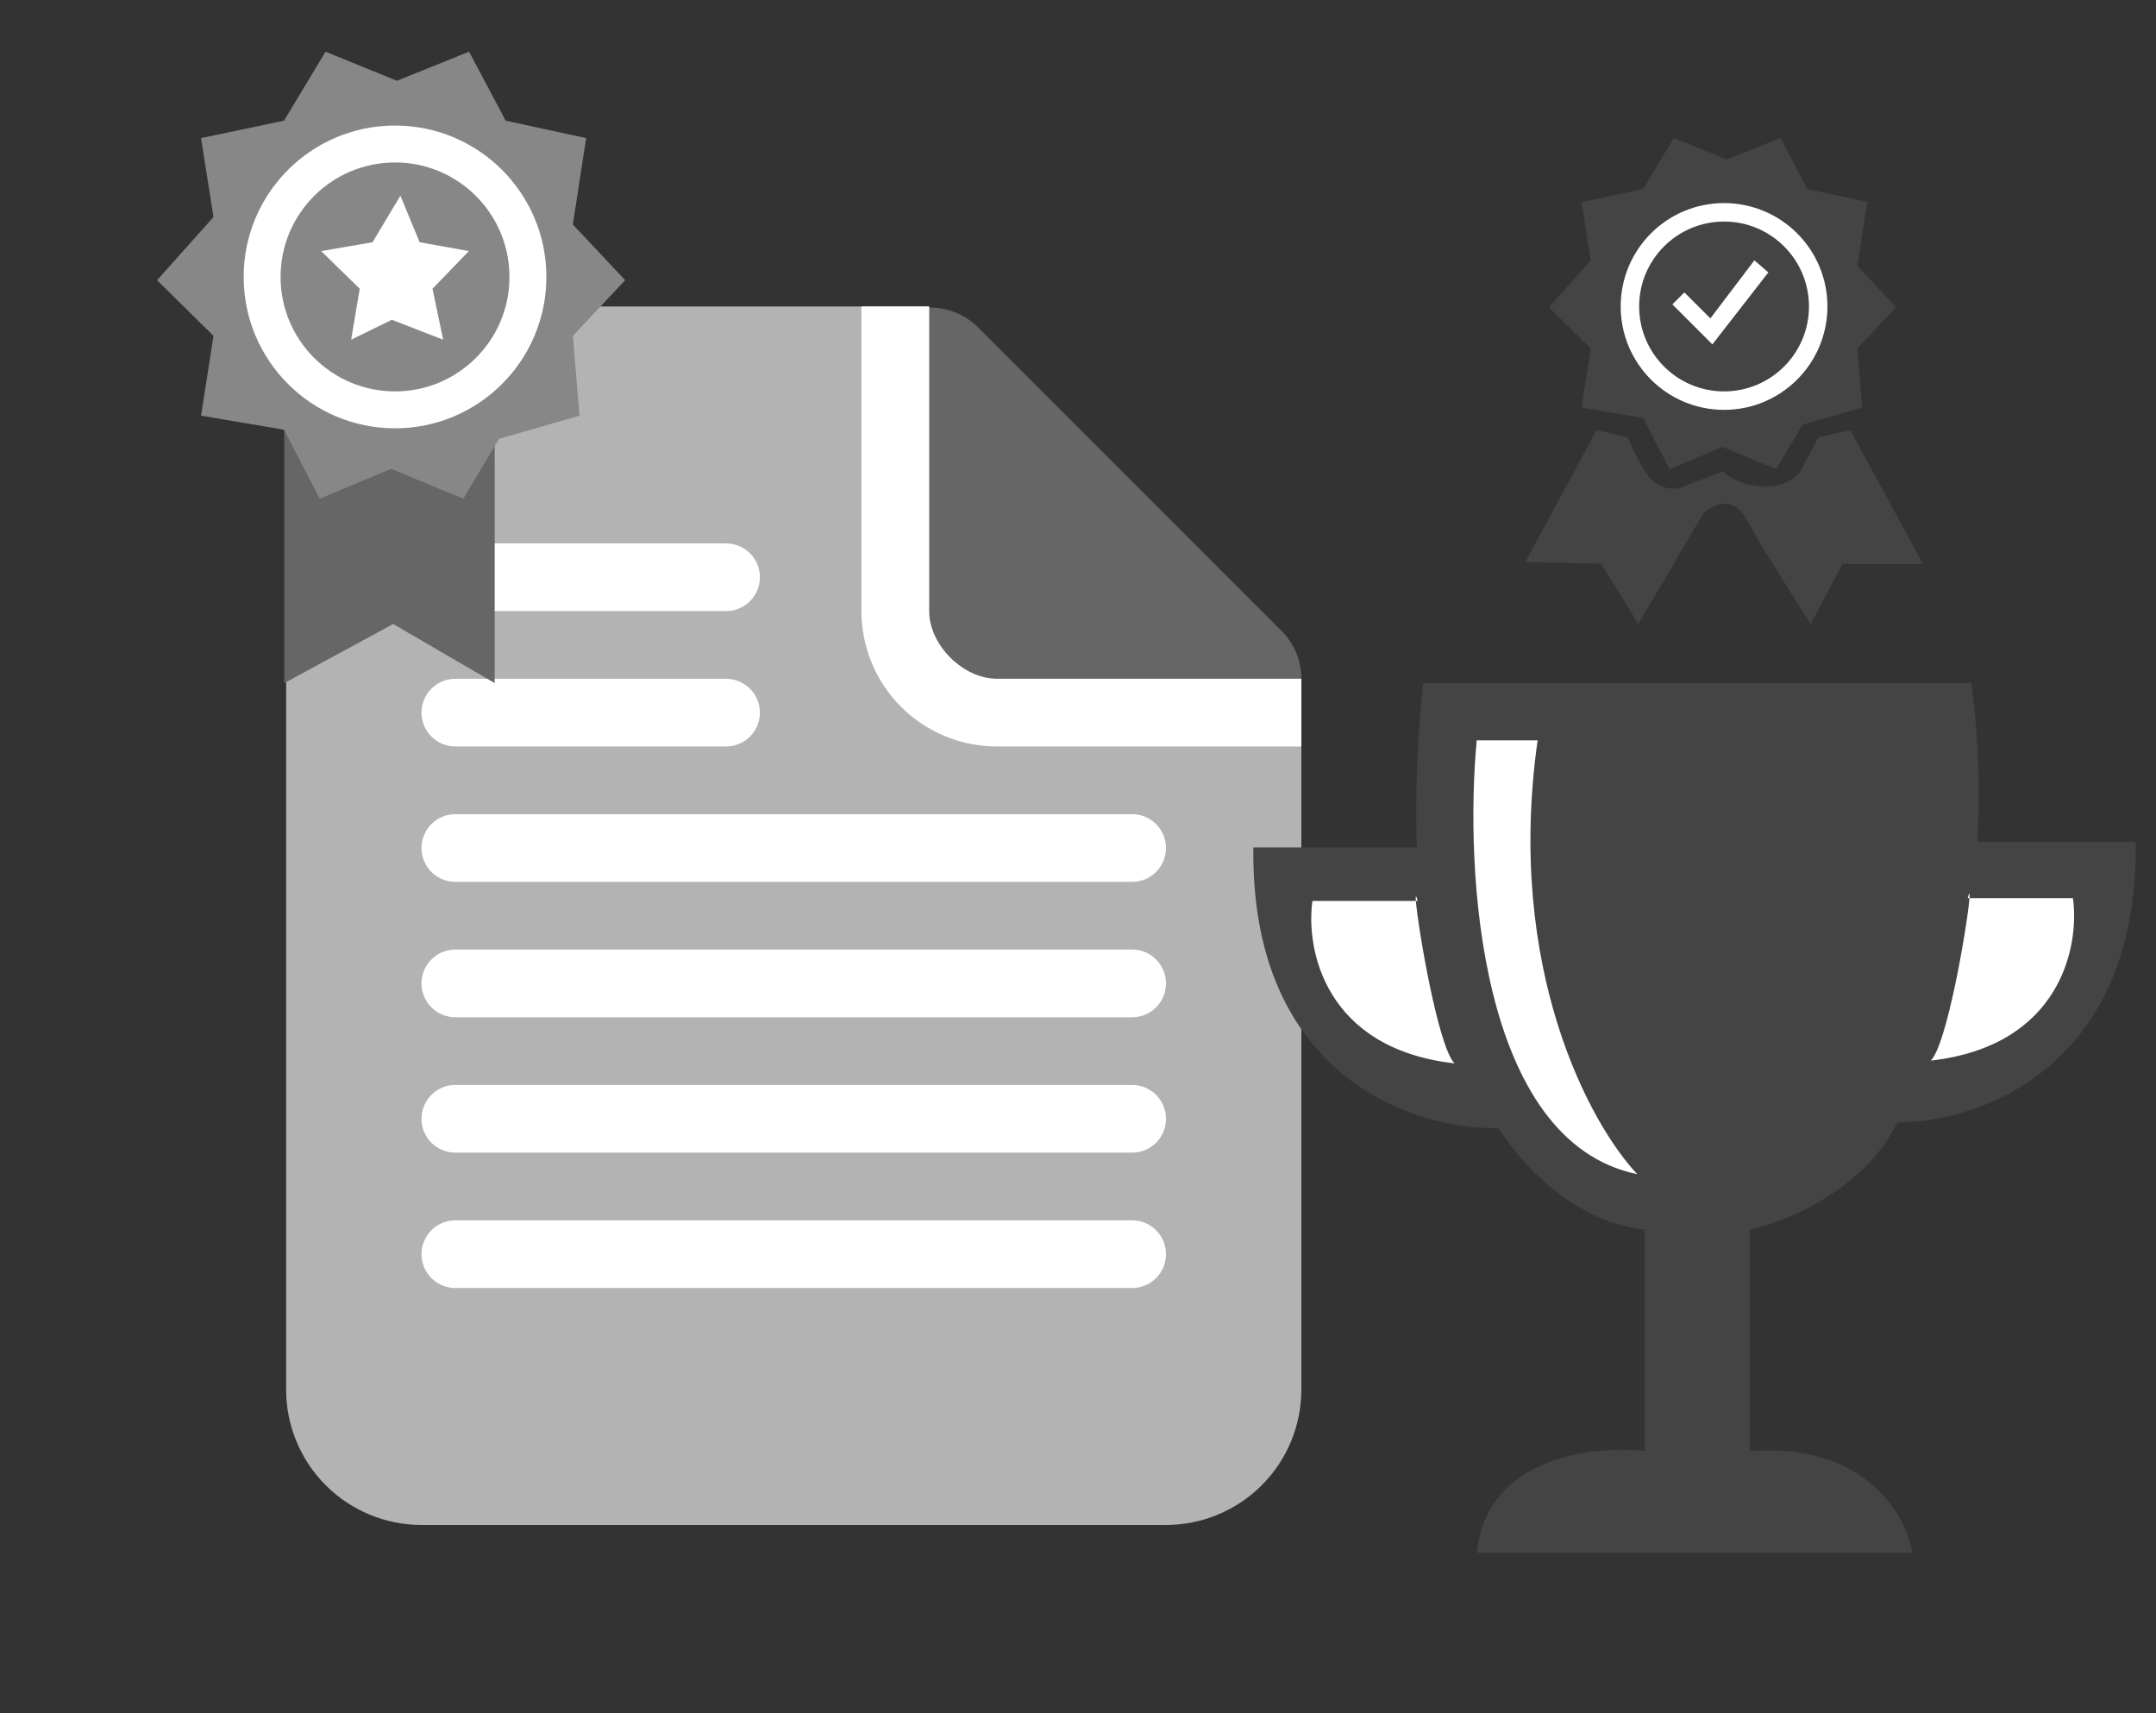
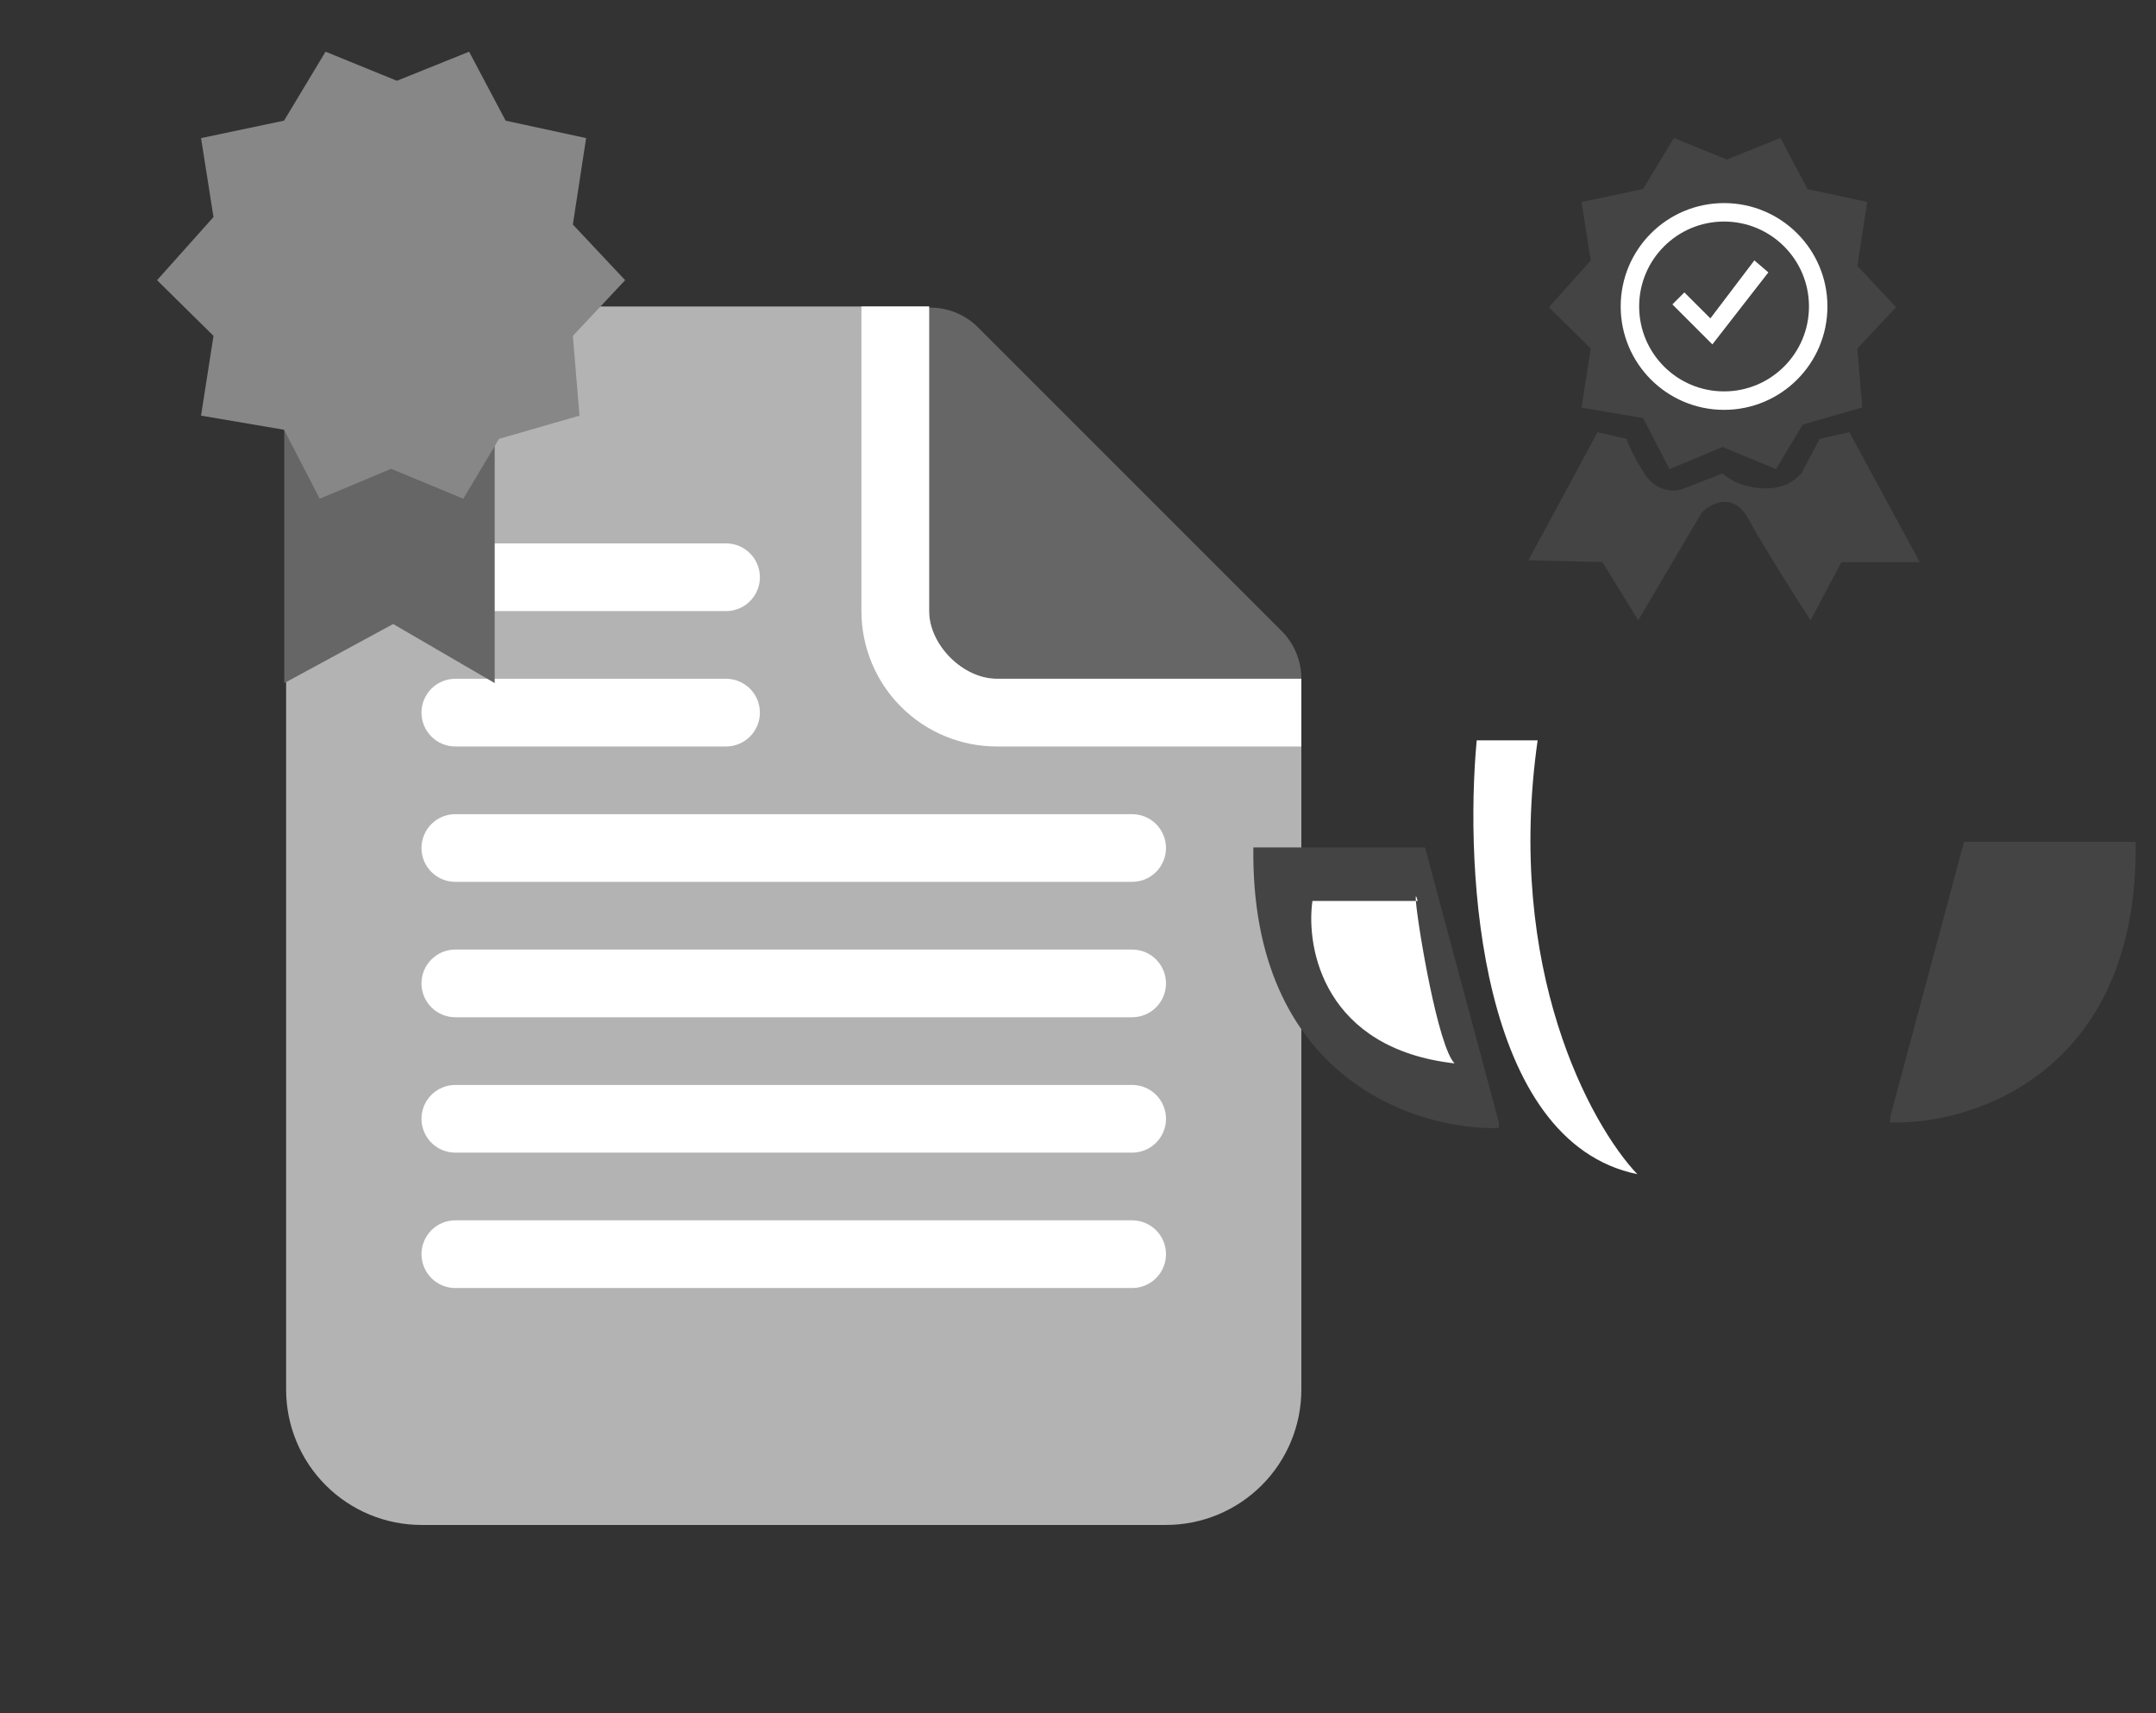
<svg xmlns="http://www.w3.org/2000/svg" width="584" height="464" viewBox="0 0 584 464" fill="none">
  <rect x="0" y="0" width="584" height="464" fill="#333333" stroke="none" />
-   <path d="M445.5 393V333C425.1 331 410 312.833 405 304C381 282.81 382 215.838 385.5 185H534C542 245.4 524 289.5 514 304C504.8 322.4 483.5 331 474 333V393C505.2 390.6 516.334 410.333 518 420.5H400C402.8 394.5 431.5 391.333 445.5 393Z" fill="#444444" />
  <path d="M414 151.729L432.735 117.052L440.623 118.86C440.897 119.901 442.234 123.231 445.389 128.228C448.544 133.224 453.771 133.487 456.4 132.172L466.589 128.228C467.301 128.721 469.994 131.542 476.45 132.172C483.188 132.829 486.146 130.035 487.953 128.228L492.884 118.86L500.936 117.052L520 152.223H498.8L490.419 168C486.42 161.81 477.436 147.621 473.491 140.389C469.547 133.158 463.521 136.281 461.002 138.746L443.746 168L434.05 152.223L414 151.729Z" fill="#444444" />
  <path d="M445.389 112.779L428.955 109.985L431.42 94.207L420.245 83.196L431.42 70.705L428.955 55.092L445.389 51.641L453.606 38L467.74 43.752L482.037 38L489.268 51.641L505.209 55.092L502.58 72.185L512.933 83.196L502.58 94.207L503.895 109.985L487.953 114.587L480.887 126.42L466.589 120.503L452.456 126.42L445.389 112.779Z" fill="#444444" />
-   <path d="M414 151.729L432.735 117.052L440.623 118.86C440.897 119.901 442.234 123.231 445.389 128.228C448.544 133.224 453.771 133.487 456.4 132.172L466.589 128.228C467.301 128.721 469.994 131.542 476.45 132.172C483.188 132.829 486.146 130.035 487.953 128.228L492.884 118.86L500.936 117.052L520 152.223H498.8L490.419 168C486.42 161.81 477.436 147.621 473.491 140.389C469.547 133.158 463.521 136.281 461.002 138.746L443.746 168L434.05 152.223L414 151.729Z" stroke="#444444" />
  <path d="M445.389 112.779L428.955 109.985L431.42 94.207L420.245 83.196L431.42 70.705L428.955 55.092L445.389 51.641L453.606 38L467.74 43.752L482.037 38L489.268 51.641L505.209 55.092L502.58 72.185L512.933 83.196L502.58 94.207L503.895 109.985L487.953 114.587L480.887 126.42L466.589 120.503L452.456 126.42L445.389 112.779Z" stroke="#444444" />
  <path d="M400.001 200.5H416.501C407.702 262.5 430.835 304.667 443.501 318C400.701 309.2 396.668 236 400.001 200.5Z" fill="white" />
  <circle cx="467" cy="83" r="25.5" fill="#444444" stroke="white" stroke-width="5" />
  <path d="M475.207 70.523L463.293 86.23L456.25 79.192L453 82.442L463.832 93.273L479 73.773L475.207 70.523Z" fill="white" />
  <path d="M347.139 170.873L264.639 88.373C261.172 85.071 256.552 83.255 251.765 83.314C246.978 83.372 242.404 85.3 239.019 88.685C235.633 92.07 233.706 96.644 233.648 101.431C233.589 106.218 235.405 110.838 238.706 114.305L203.332 149.679L285.832 232.179L321.206 196.805C324.645 200.244 329.309 202.176 334.172 202.176C339.036 202.176 343.7 200.244 347.139 196.805C350.578 193.366 352.51 188.702 352.51 183.839C352.51 178.975 350.578 174.311 347.139 170.873Z" fill="#666666" />
  <path d="M251.667 83H114.167C104.442 83 95.116 86.863 88.239 93.739C81.363 100.616 77.5 109.942 77.5 119.667V376.333C77.5 386.058 81.363 395.384 88.239 402.261C95.116 409.137 104.442 413 114.167 413H315.833C325.558 413 334.884 409.137 341.761 402.261C348.637 395.384 352.5 386.058 352.5 376.333V183.833H270C260.833 183.833 251.667 174.667 251.667 165.5V83Z" fill="#B3B3B3" />
  <path d="M251.668 83H233.335V165.5C233.335 175.225 237.198 184.551 244.074 191.427C250.95 198.304 260.277 202.167 270.001 202.167H352.501V183.833H270.001C260.835 183.833 251.668 174.667 251.668 165.5V83ZM205.835 156.333C205.835 158.764 204.869 161.096 203.15 162.815C201.431 164.534 199.099 165.5 196.668 165.5H123.335C120.903 165.5 118.572 164.534 116.853 162.815C115.134 161.096 114.168 158.764 114.168 156.333C114.168 153.902 115.134 151.571 116.853 149.852C118.572 148.132 120.903 147.167 123.335 147.167H196.668C199.099 147.167 201.431 148.132 203.15 149.852C204.869 151.571 205.835 153.902 205.835 156.333ZM205.835 193C205.835 195.431 204.869 197.763 203.15 199.482C201.431 201.201 199.099 202.167 196.668 202.167H123.335C120.903 202.167 118.572 201.201 116.853 199.482C115.134 197.763 114.168 195.431 114.168 193C114.168 190.569 115.134 188.237 116.853 186.518C118.572 184.799 120.903 183.833 123.335 183.833H196.668C199.099 183.833 201.431 184.799 203.15 186.518C204.869 188.237 205.835 190.569 205.835 193ZM315.835 229.667C315.835 232.098 314.869 234.429 313.15 236.148C311.431 237.868 309.099 238.833 306.668 238.833H123.335C120.903 238.833 118.572 237.868 116.853 236.148C115.134 234.429 114.168 232.098 114.168 229.667C114.168 227.236 115.134 224.904 116.853 223.185C118.572 221.466 120.903 220.5 123.335 220.5H306.668C309.099 220.5 311.431 221.466 313.15 223.185C314.869 224.904 315.835 227.236 315.835 229.667ZM315.835 266.333C315.835 268.764 314.869 271.096 313.15 272.815C311.431 274.534 309.099 275.5 306.668 275.5H123.335C120.903 275.5 118.572 274.534 116.853 272.815C115.134 271.096 114.168 268.764 114.168 266.333C114.168 263.902 115.134 261.571 116.853 259.852C118.572 258.132 120.903 257.167 123.335 257.167H306.668C309.099 257.167 311.431 258.132 313.15 259.852C314.869 261.571 315.835 263.902 315.835 266.333ZM315.835 303C315.835 305.431 314.869 307.763 313.15 309.482C311.431 311.201 309.099 312.167 306.668 312.167H123.335C120.903 312.167 118.572 311.201 116.853 309.482C115.134 307.763 114.168 305.431 114.168 303C114.168 300.569 115.134 298.237 116.853 296.518C118.572 294.799 120.903 293.833 123.335 293.833H306.668C309.099 293.833 311.431 294.799 313.15 296.518C314.869 298.237 315.835 300.569 315.835 303ZM315.835 339.667C315.835 342.098 314.869 344.429 313.15 346.148C311.431 347.868 309.099 348.833 306.668 348.833H123.335C120.903 348.833 118.572 347.868 116.853 346.148C115.134 344.429 114.168 342.098 114.168 339.667C114.168 337.236 115.134 334.904 116.853 333.185C118.572 331.466 120.903 330.5 123.335 330.5H306.668C309.099 330.5 311.431 331.466 313.15 333.185C314.869 334.904 315.835 337.236 315.835 339.667Z" fill="white" />
  <path d="M134 185V118.5L77 116V185L106.5 169L134 185Z" fill="#666666" />
  <path d="M339.499 229.5C338.699 291.9 383.499 306.167 405.999 305.5V304L386 229.5H339.499Z" fill="#444444" />
  <path d="M384.001 243.998H383.519C384.04 250.81 389.52 283.516 394.001 287.998C358.801 283.998 353.668 256.998 355.501 243.998H383.519C383.401 242.452 383.538 242.24 384.001 243.998Z" fill="white" />
  <path d="M578.501 228C579.301 290.4 534.501 304.667 512.001 304V302.5L532 228H578.501Z" fill="#444444" />
-   <path d="M532.999 243.241H533.481C532.96 250.052 527.48 282.759 522.999 287.241C558.199 283.241 563.332 256.241 561.499 243.241H533.481C533.599 241.694 533.462 241.482 532.999 243.241Z" fill="white" />
  <path d="M76.938 116.389L54.458 112.564L57.83 90.961L42.543 75.884L57.83 58.781L54.458 37.403L76.938 32.678L88.179 14L107.512 21.876L127.07 14L136.962 32.678L158.768 37.403L155.171 60.807L169.334 75.884L155.171 90.961L156.969 112.564L135.163 118.865L125.496 135.067L105.938 126.966L86.605 135.067L76.938 116.389Z" fill="#878787" />
-   <circle cx="107" cy="75" r="36" fill="#878787" stroke="white" stroke-width="10" />
-   <path d="M120.043 92L117.145 78.2L127 68L113.667 65.6L108.449 53L100.913 65.6L87 68L97.435 78.2L95.116 92L106.13 86.6L120.043 92Z" fill="white" />
</svg>